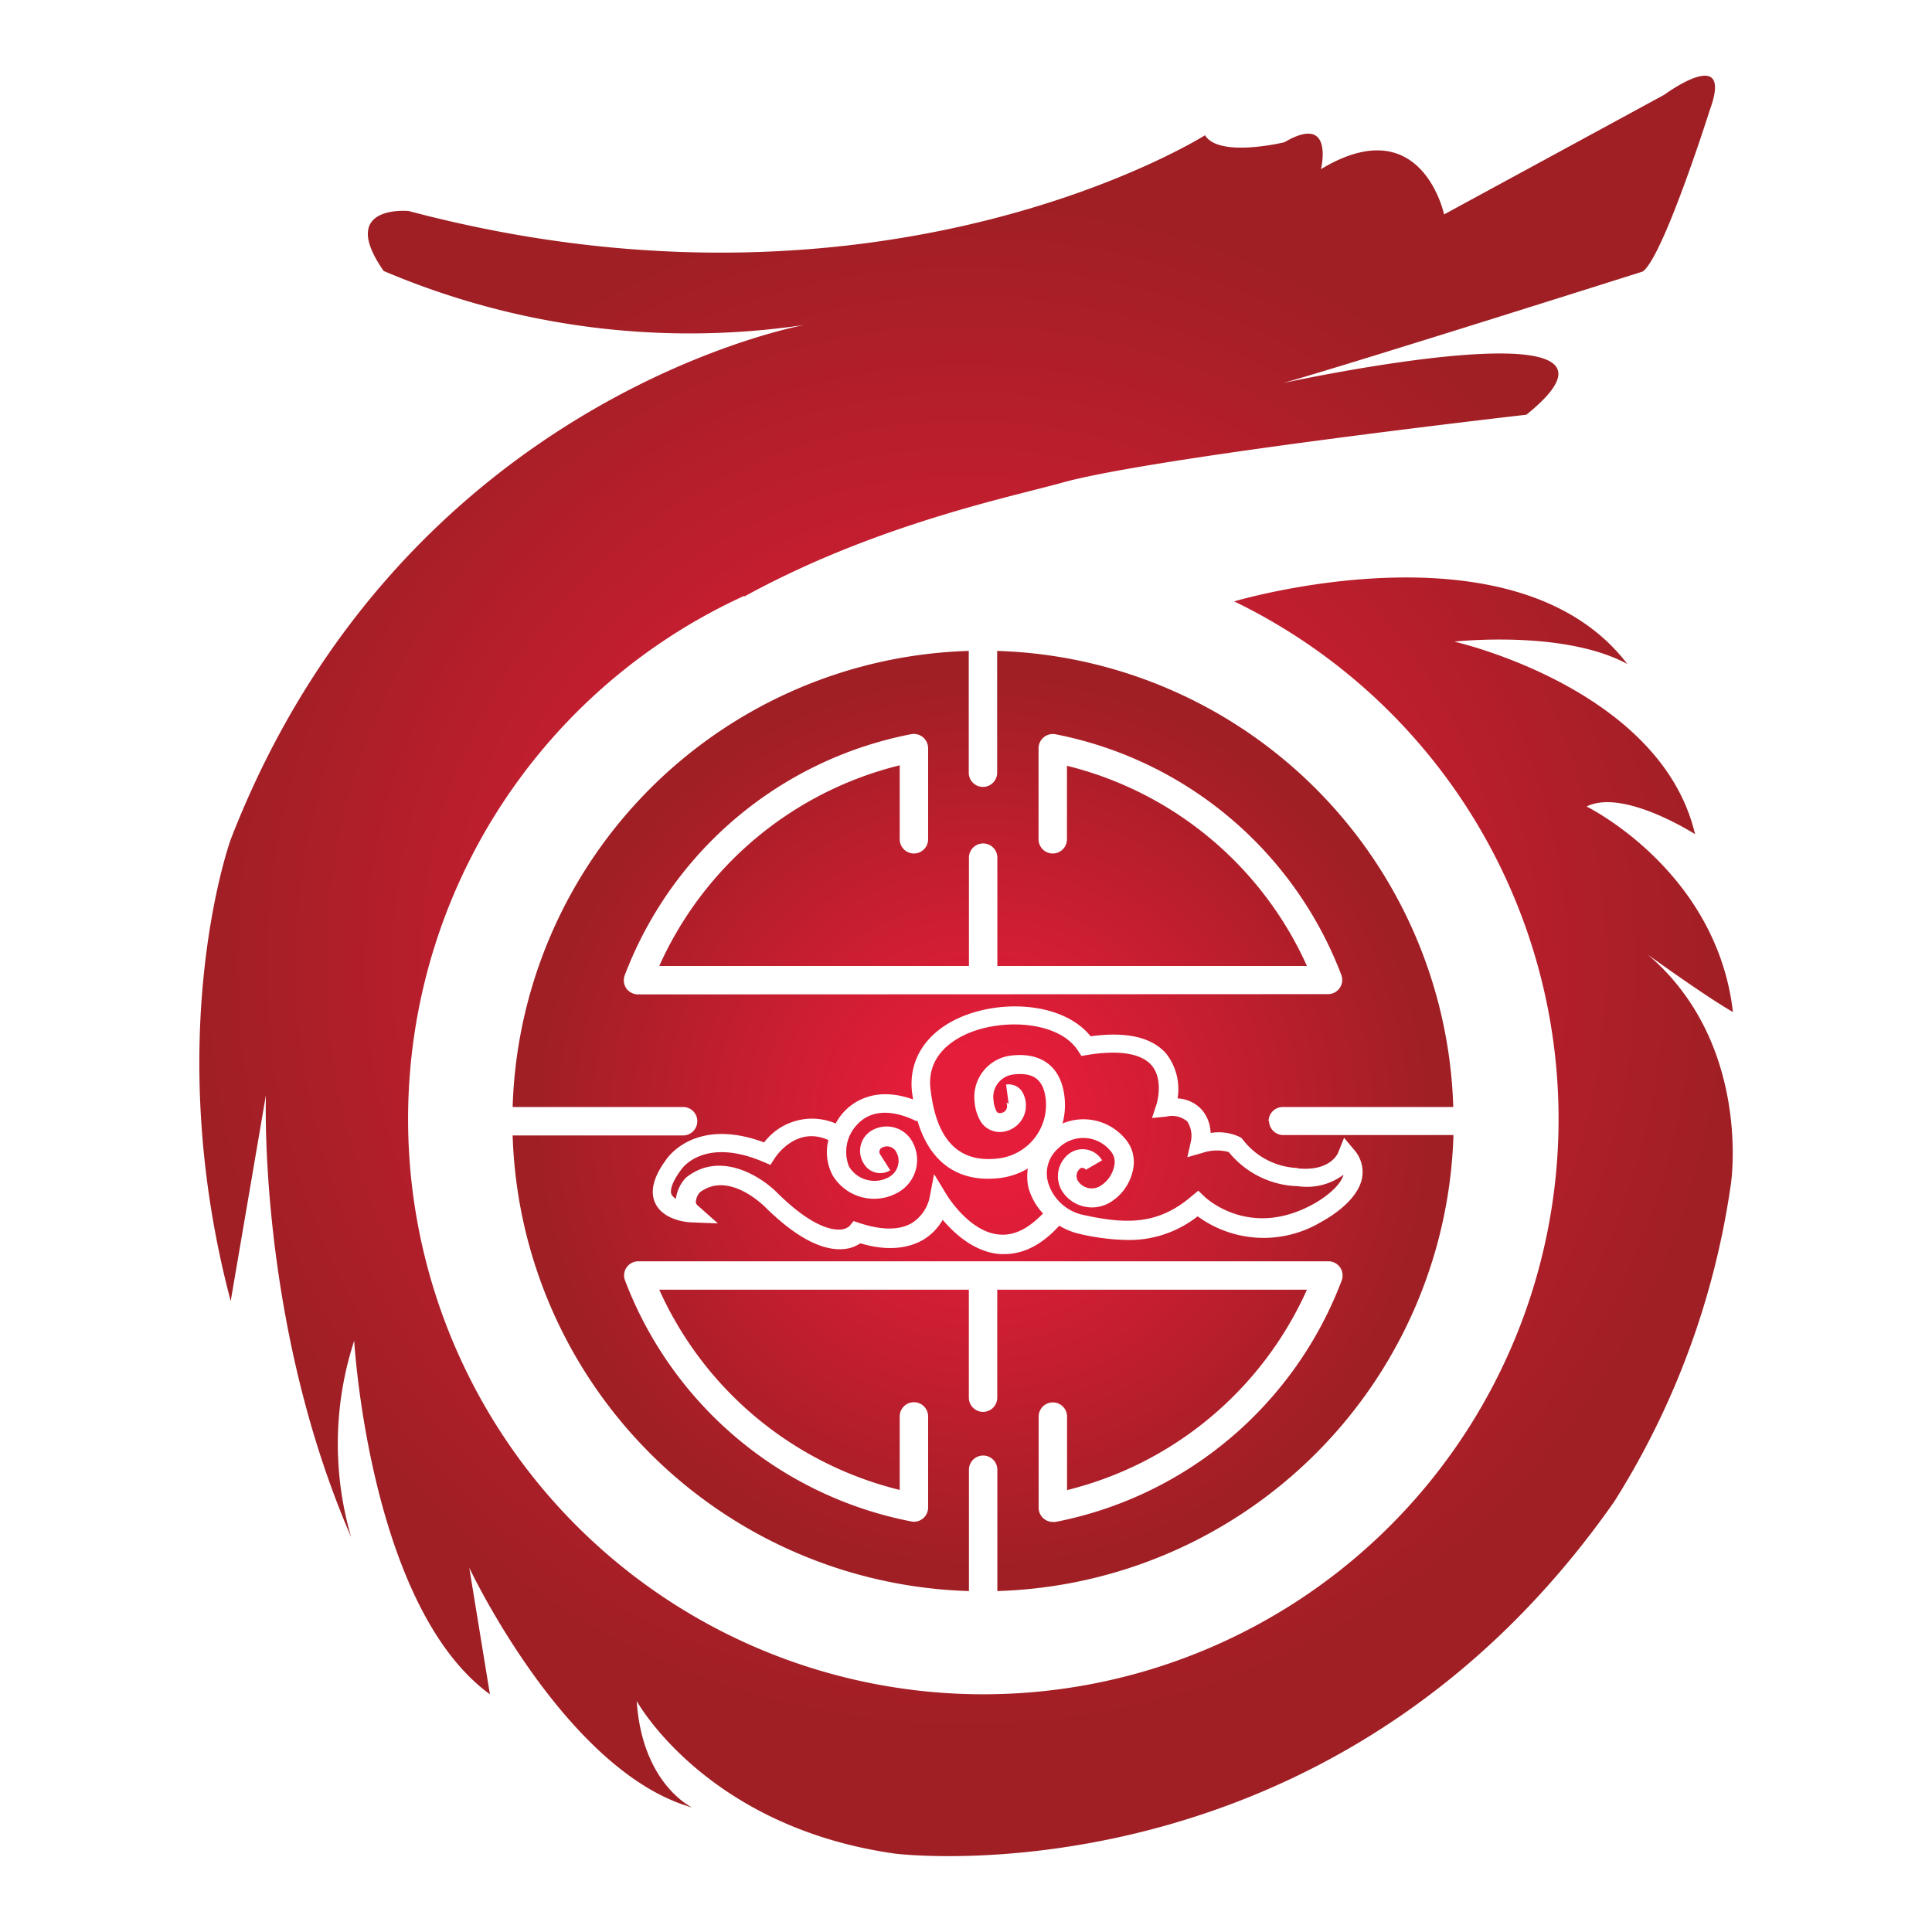
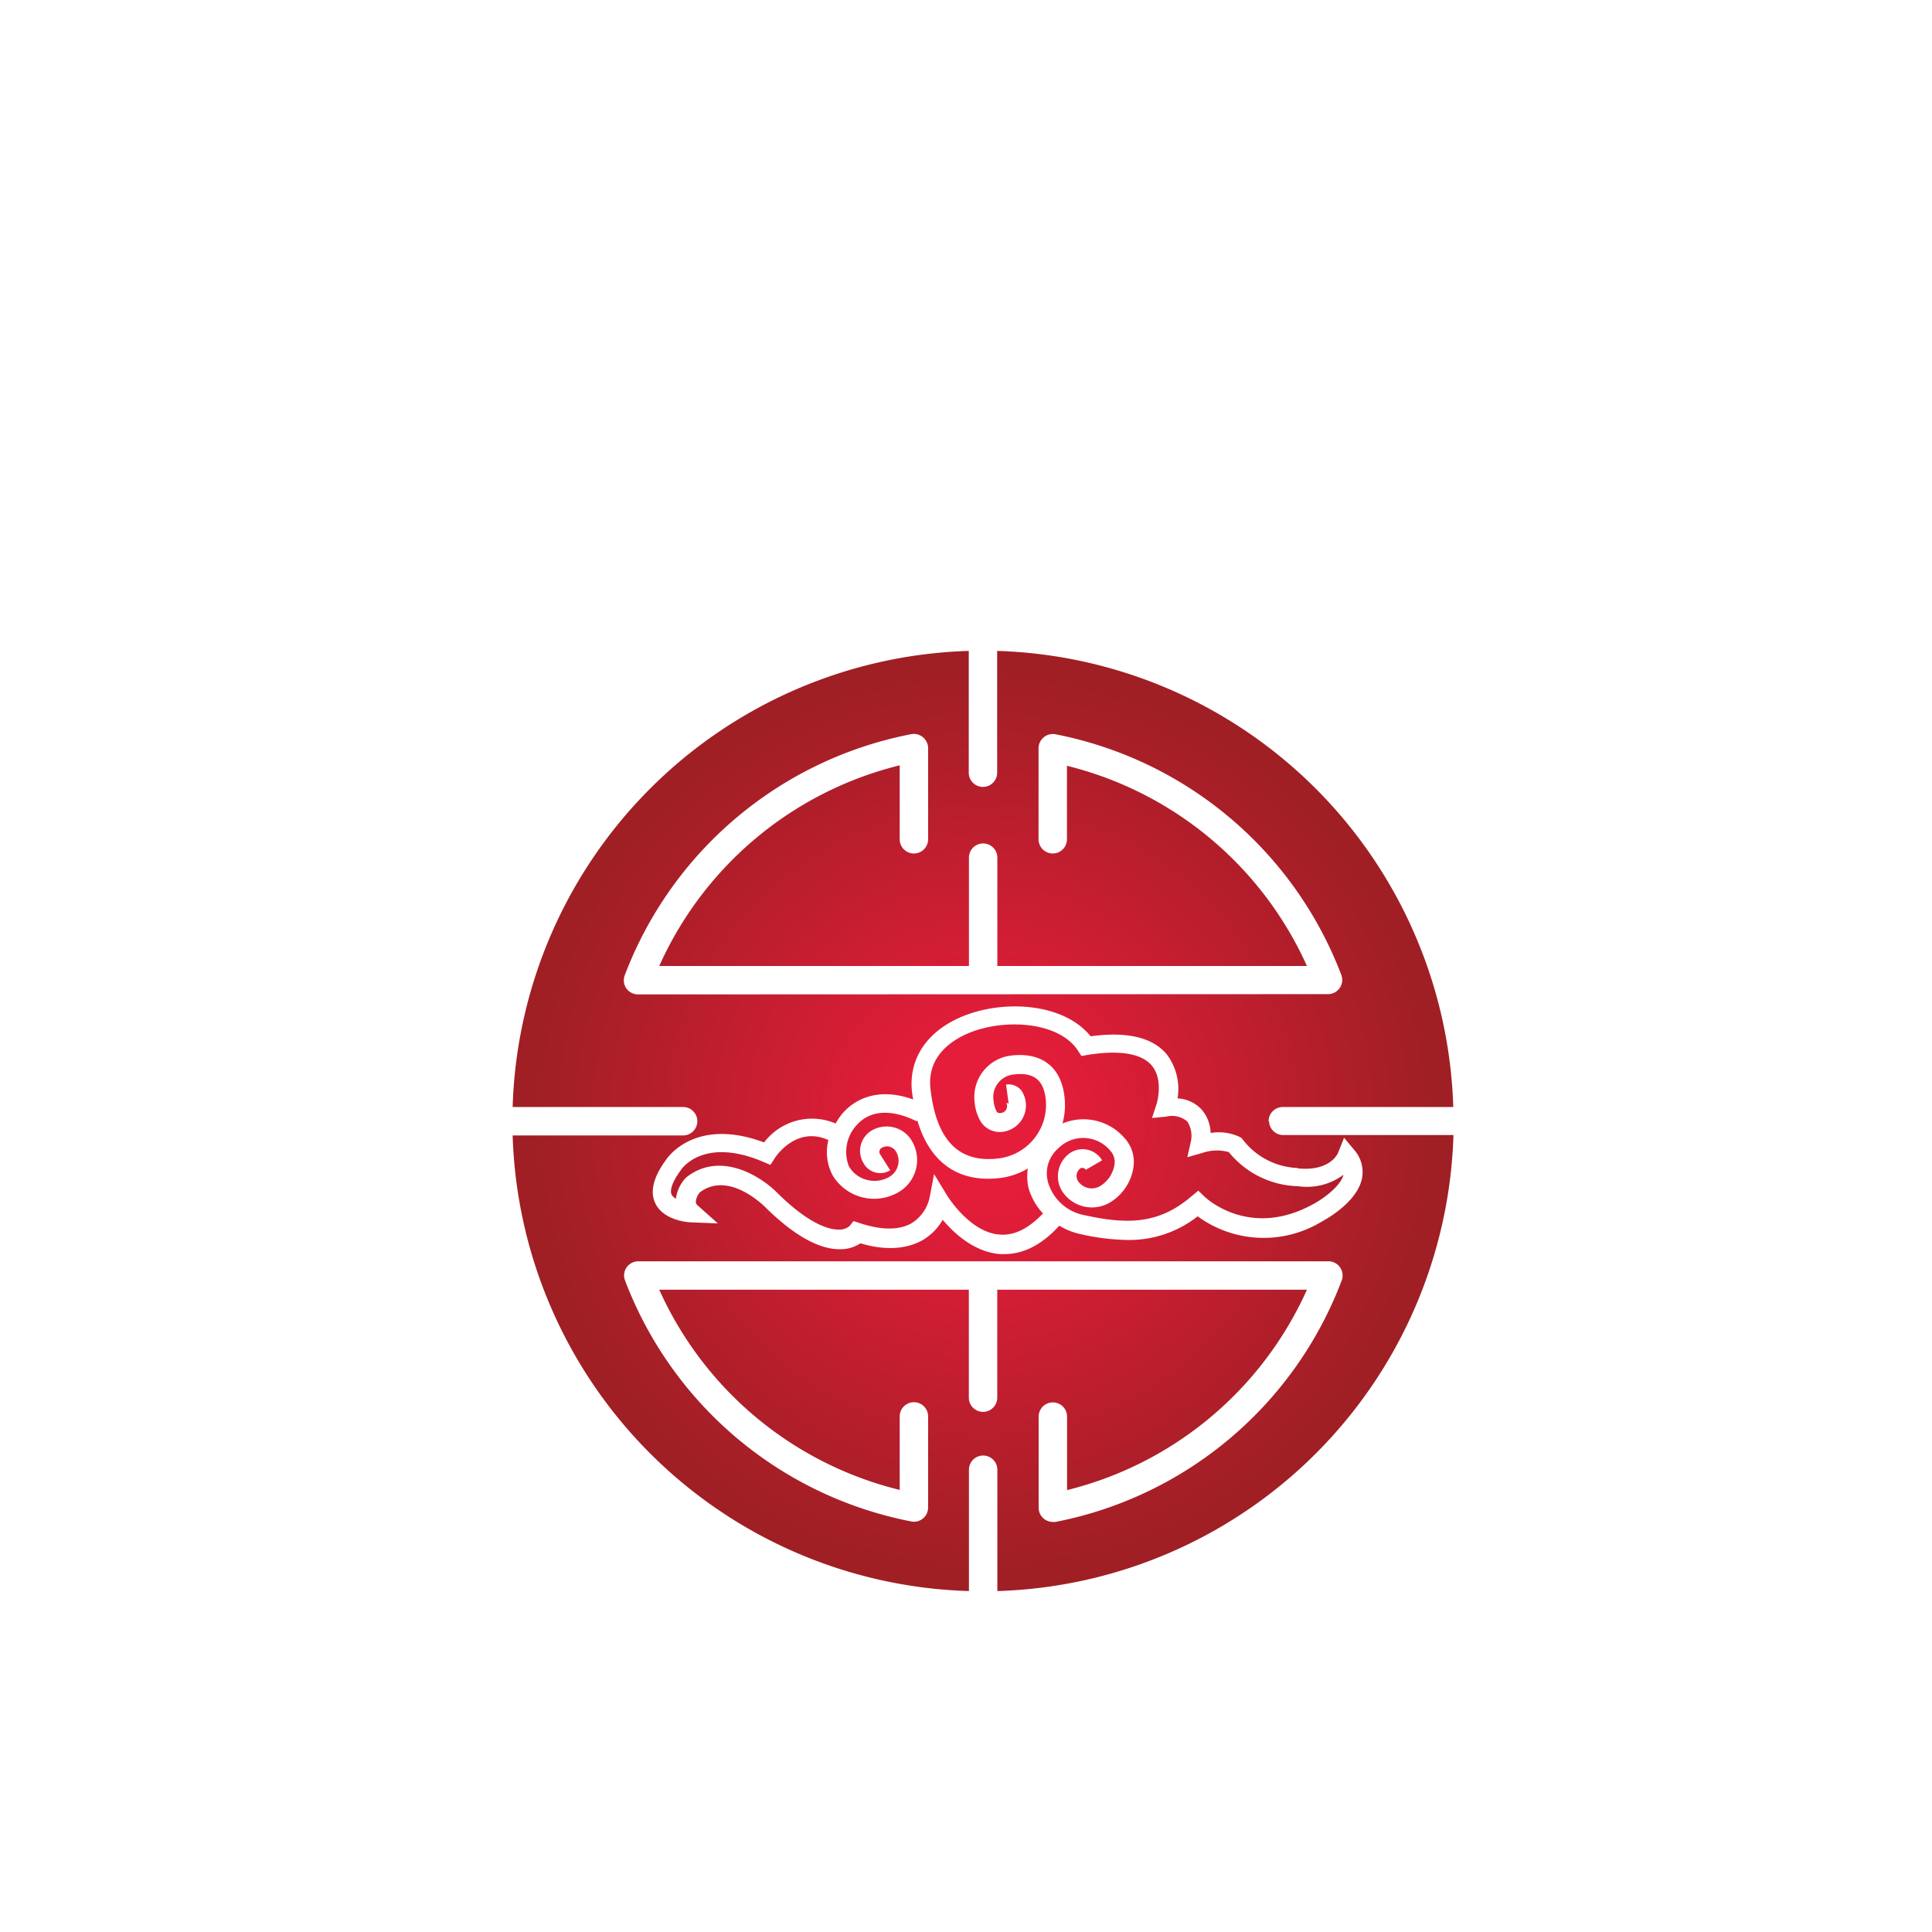
<svg xmlns="http://www.w3.org/2000/svg" xmlns:xlink="http://www.w3.org/1999/xlink" id="图层_1" data-name="图层 1" viewBox="0 0 204 204">
  <defs>
    <style>.cls-1,.cls-2{fill-rule:evenodd;}.cls-1{fill:url(#未命名的渐变_70);}.cls-2{fill:url(#未命名的渐变_70-2);}</style>
    <radialGradient id="未命名的渐变_70" cx="102" cy="102" r="87.73" gradientUnits="userSpaceOnUse">
      <stop offset="0.15" stop-color="#e51d3a" />
      <stop offset="0.93" stop-color="#9f1f24" />
    </radialGradient>
    <radialGradient id="未命名的渐变_70-2" cx="103.81" cy="118.39" r="51.19" xlink:href="#未命名的渐变_70" />
  </defs>
-   <path class="cls-1" d="M78.55,62.93a60.74,60.74,0,1,0,51.77.57s29.69-8.86,41.51,6.61c-6.74-3.65-18.27-2.36-18.27-2.36s21.79,4.9,25.42,20.33c0,0-7.58-4.86-11.45-2.92,0,0,13.73,6.73,15.45,21.7-3-1.72-9-6.07-9-6.07,11,9.35,8.8,24.12,8.8,24.12a85.42,85.42,0,0,1-12.31,33.61c-30.09,43.06-76,37.2-76,37.2-19.95-2.83-27.24-16.11-27.24-16.11.58,8.81,5.85,11.24,5.85,11.24-13.38-3.75-23.53-25.31-23.53-25.31l2.18,13.36C39,169.62,37.4,141.57,37.4,141.57a35.13,35.13,0,0,0-.32,20.74c-9.89-22.79-9-46.69-9-46.69l-3.72,21.76c-7.45-28.15,0-48.74,0-48.74C42.52,41.84,85,34.3,85,34.3a82.42,82.42,0,0,1-44.49-5.69c-4.93-7.06,2.64-6.33,2.64-6.33,50.34,13.36,84.09-8,84.09-8,1.47,2.42,8.38.74,8.38.74,5.32-3.13,3.86,2.84,3.86,2.84,10.64-6.41,13,4.78,13,4.78L175.74,10s7.42-5.48,4.78,1.67c0,0-4.87,15.41-7.06,17,0,0-31.74,10.05-38,11.78,0,0,40.89-8.9,25.71,3.34,0,0-39.45,4.5-49,7.17-5.4,1.51-19.64,4.39-33.53,12" />
  <path class="cls-2" d="M108.53,123.38a7.54,7.54,0,0,1-2.88,1c-4.43.55-7.48-1.61-8.79-6.09l-.06.11c-2.65-1.31-4.87-1.19-6.27.32a4.18,4.18,0,0,0-.89,4.44,3.09,3.09,0,0,0,1.92,1.43,3.12,3.12,0,0,0,2.37-.34,1.94,1.94,0,0,0,.89-1.2,1.9,1.9,0,0,0-.22-1.47,1.09,1.09,0,0,0-1.5-.38.48.48,0,0,0-.23.3.47.47,0,0,0,.06.38L94,123.57a2,2,0,0,1-1.57.23,2,2,0,0,1-1.26-1,2.49,2.49,0,0,1,.86-3.42,3.12,3.12,0,0,1,2.35-.34,3.07,3.07,0,0,1,1.9,1.42,3.93,3.93,0,0,1-1.37,5.4,5.11,5.11,0,0,1-7-1.77,5.22,5.22,0,0,1-.44-3.71c-3.4-1.54-5.57,1.76-5.66,1.91l-.46.71-.78-.33c-6.26-2.65-8.58.72-8.67.87-.86,1.16-1.19,2.08-1,2.57a1.1,1.1,0,0,0,.47.46,4,4,0,0,1,1-2.16l.11-.1c3.57-2.81,7.86-.13,9.64,1.69,3.51,3.46,5.63,3.88,6.57,3.83a1.61,1.61,0,0,0,1-.36l.44-.54.65.22c2.33.76,4.17.76,5.49,0a4.25,4.25,0,0,0,1.87-2.62l.49-2.56,1.35,2.22s2.42,4,5.63,4.17c1.5.11,3-.64,4.52-2.23a6.55,6.55,0,0,1-1.54-2.74A5.57,5.57,0,0,1,108.53,123.38Zm21.22-1.73a4.73,4.73,0,0,0-2.77.08l-1.61.46.37-1.64a2.8,2.8,0,0,0-.38-2.14,2.49,2.49,0,0,0-2.19-.51l-1.53.15.48-1.46s.8-2.57-.53-4.11c-1.08-1.25-3.42-1.63-6.76-1.09l-.64.11-.36-.55c-1.93-3-7.46-3.41-11.21-2-1.87.71-4.91,2.47-4.34,6.27.65,5.22,3,7.6,7.13,7.1a5.7,5.7,0,0,0,5-6.34c-.25-2-1.31-2.79-3.43-2.52a2.39,2.39,0,0,0-1.59.9,2.35,2.35,0,0,0-.49,1.77,3.06,3.06,0,0,0,.34,1.24c.07.09.14.19.46.15a.72.72,0,0,0,.63-.81,1.2,1.2,0,0,0-.07-.34.36.36,0,0,0,.24.15l-.27-2a1.71,1.71,0,0,1,1.62.63,2.81,2.81,0,0,1-1.91,4.35,2.39,2.39,0,0,1-2.34-1,4.77,4.77,0,0,1-.69-2.14,4.4,4.4,0,0,1,3.83-4.9c3.21-.39,5.27,1.16,5.65,4.27a7.39,7.39,0,0,1-.2,2.9,5.73,5.73,0,0,1,6.56,1.55,3.72,3.72,0,0,1,.92,3.13,5.23,5.23,0,0,1-2.47,3.66,3.74,3.74,0,0,1-5.11-1.29,3,3,0,0,1,1-4,2.39,2.39,0,0,1,3.28.84l-1.72,1a.37.37,0,0,0-.24-.18.4.4,0,0,0-.29,0,1,1,0,0,0-.33,1.3,1.73,1.73,0,0,0,2.37.6,3.24,3.24,0,0,0,1.51-2.22,1.75,1.75,0,0,0-.41-1.49,3.71,3.71,0,0,0-5.5-.29,3.49,3.49,0,0,0-1.09,3.62,4.94,4.94,0,0,0,3.79,3.44c4.56,1,7.88,1,11.37-2l.7-.58.65.63c.19.18,4.74,4.44,11.38.85.77-.39,2.93-1.77,3.3-3.16a6.45,6.45,0,0,1-4.8,1.21A9.72,9.72,0,0,1,129.75,121.65Zm4.2-3.26a1.5,1.5,0,0,1,1.5-1.5h18a49.69,49.69,0,0,0-48.16-48.16V81.59a1.5,1.5,0,0,1-3,0V68.73a49.68,49.68,0,0,0-48.16,48.16h18a1.5,1.5,0,0,1,0,3h-18A49.67,49.67,0,0,0,102.31,168V155.19a1.5,1.5,0,0,1,3,0V168a49.68,49.68,0,0,0,48.16-48.15h-18A1.5,1.5,0,0,1,134,118.39ZM67.37,105a1.54,1.54,0,0,1-1.24-.64,1.5,1.5,0,0,1-.16-1.39,40.61,40.61,0,0,1,30.2-25.44A1.51,1.51,0,0,1,98,79v9.62a1.5,1.5,0,0,1-3,0V80.81A37.69,37.69,0,0,0,69.61,102h32.7V90.56a1.5,1.5,0,0,1,3,0V102H138a37.69,37.69,0,0,0-25.34-21.14v7.76a1.5,1.5,0,0,1-3,0V79a1.51,1.51,0,0,1,1.78-1.47,40.61,40.61,0,0,1,30.2,25.44,1.5,1.5,0,0,1-1.4,2Zm74.28,30.26a40.61,40.61,0,0,1-30.2,25.44,1.27,1.27,0,0,1-.28,0,1.5,1.5,0,0,1-1.5-1.5v-9.62a1.5,1.5,0,0,1,3,0v7.76A37.67,37.67,0,0,0,138,136.18h-32.7v11.4a1.5,1.5,0,0,1-3,0v-11.4H69.61A37.67,37.67,0,0,0,95,157.32v-7.76a1.5,1.5,0,0,1,3,0v9.62a1.5,1.5,0,0,1-.55,1.16,1.47,1.47,0,0,1-1.23.31A40.61,40.61,0,0,1,66,135.21a1.47,1.47,0,0,1,.16-1.38,1.52,1.52,0,0,1,1.24-.65h72.88a1.5,1.5,0,0,1,1.4,2Zm-4.6-11.88h.11c3.3.29,4.1-1.58,4.13-1.66l.63-1.58,1.09,1.3a3.54,3.54,0,0,1,.8,3c-.55,2.61-4,4.41-4.35,4.61a11.8,11.8,0,0,1-13-.62,11.68,11.68,0,0,1-7.41,2.5,23.77,23.77,0,0,1-5-.63,7.2,7.2,0,0,1-2.2-.88c-1.82,2-3.76,3-5.79,3h-.44c-2.73-.2-4.86-2.18-6.08-3.62a5.87,5.87,0,0,1-2.06,2.11c-1.73,1-4,1.16-6.63.37a3.74,3.74,0,0,1-1.93.62c-2.27.12-5-1.36-8.1-4.42-.17-.17-3.88-3.88-6.92-1.58a1.76,1.76,0,0,0-.43,1,.54.54,0,0,0,.24.42l2.09,1.86-2.8-.11c-.29,0-2.91-.17-3.8-2-.59-1.23-.22-2.77,1.11-4.58.09-.14,3-4.61,10.37-1.86a6.36,6.36,0,0,1,7.56-2,5.83,5.83,0,0,1,.86-1.22c.87-.95,3.22-2.79,7.31-1.32,0-.16-.05-.31-.07-.48-.56-3.7,1.53-6.86,5.6-8.41,4.33-1.65,10.43-1.23,13.22,2.22,3.81-.52,6.5.11,8,1.86a6.07,6.07,0,0,1,1.18,4.7,3.7,3.7,0,0,1,2.56,1.2,3.94,3.94,0,0,1,.93,2.45,5.19,5.19,0,0,1,3.11.44l.16.1.12.15A7.66,7.66,0,0,0,137.05,123.33Z" />
</svg>